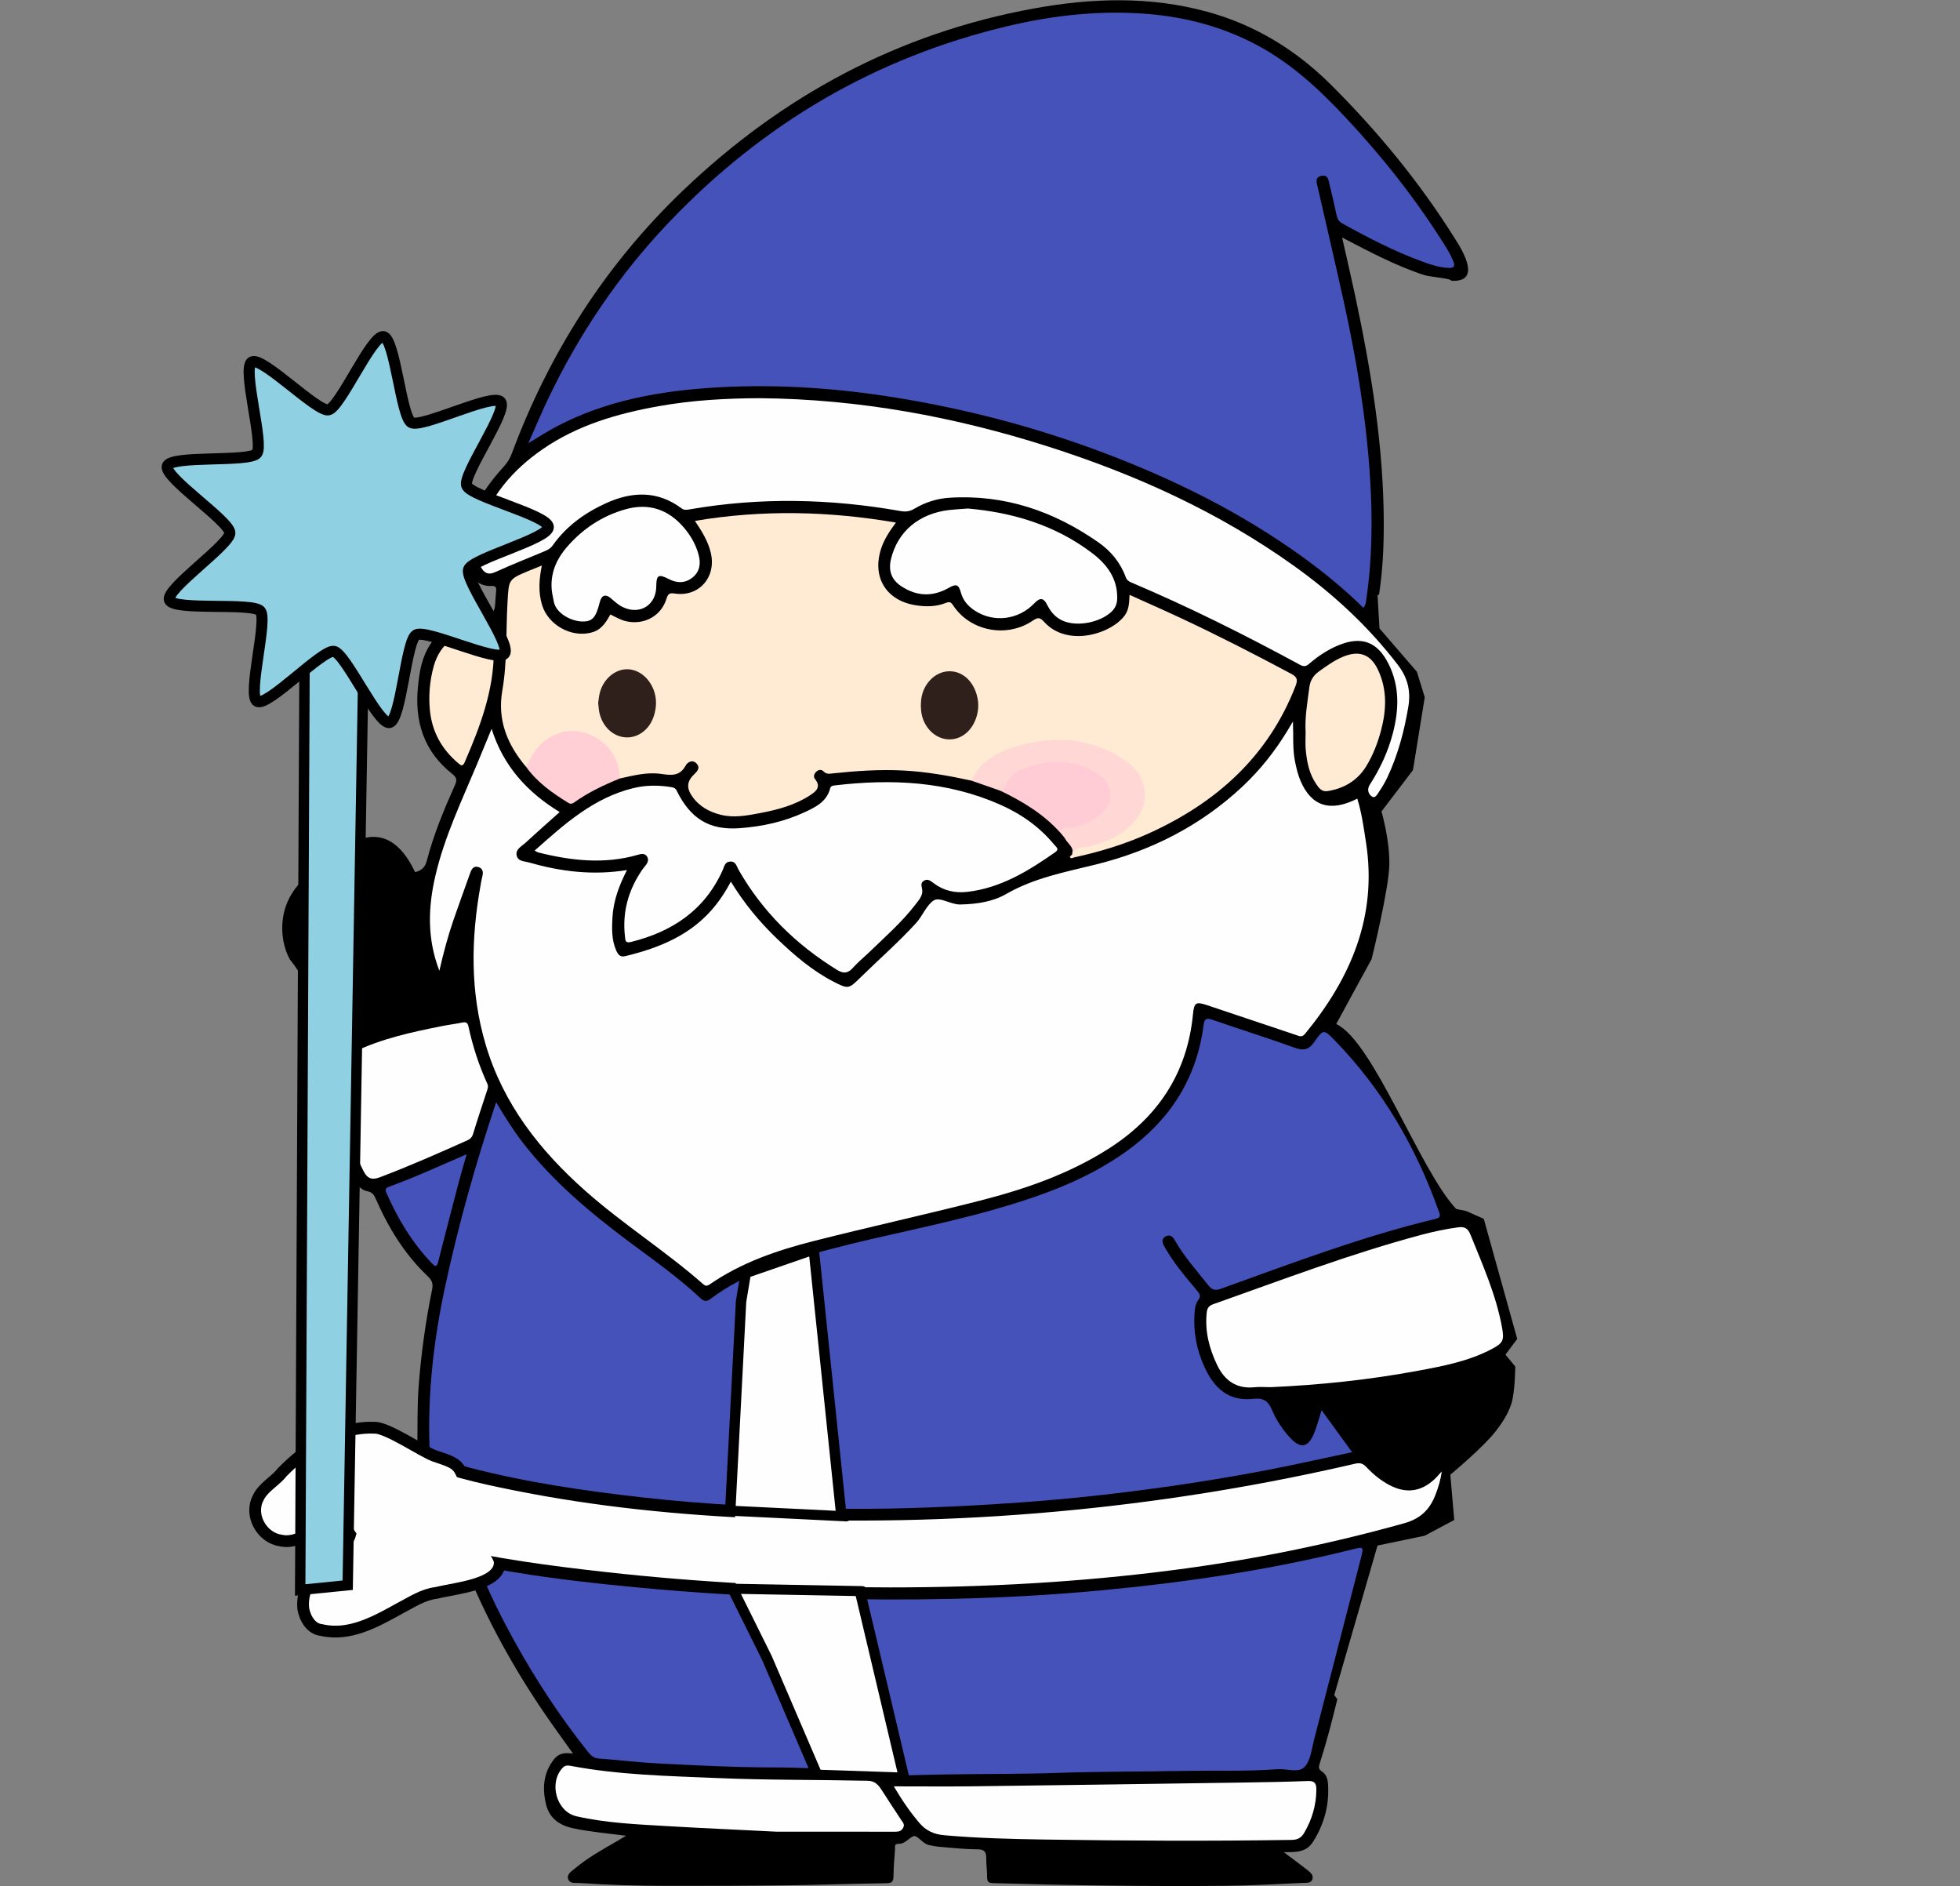
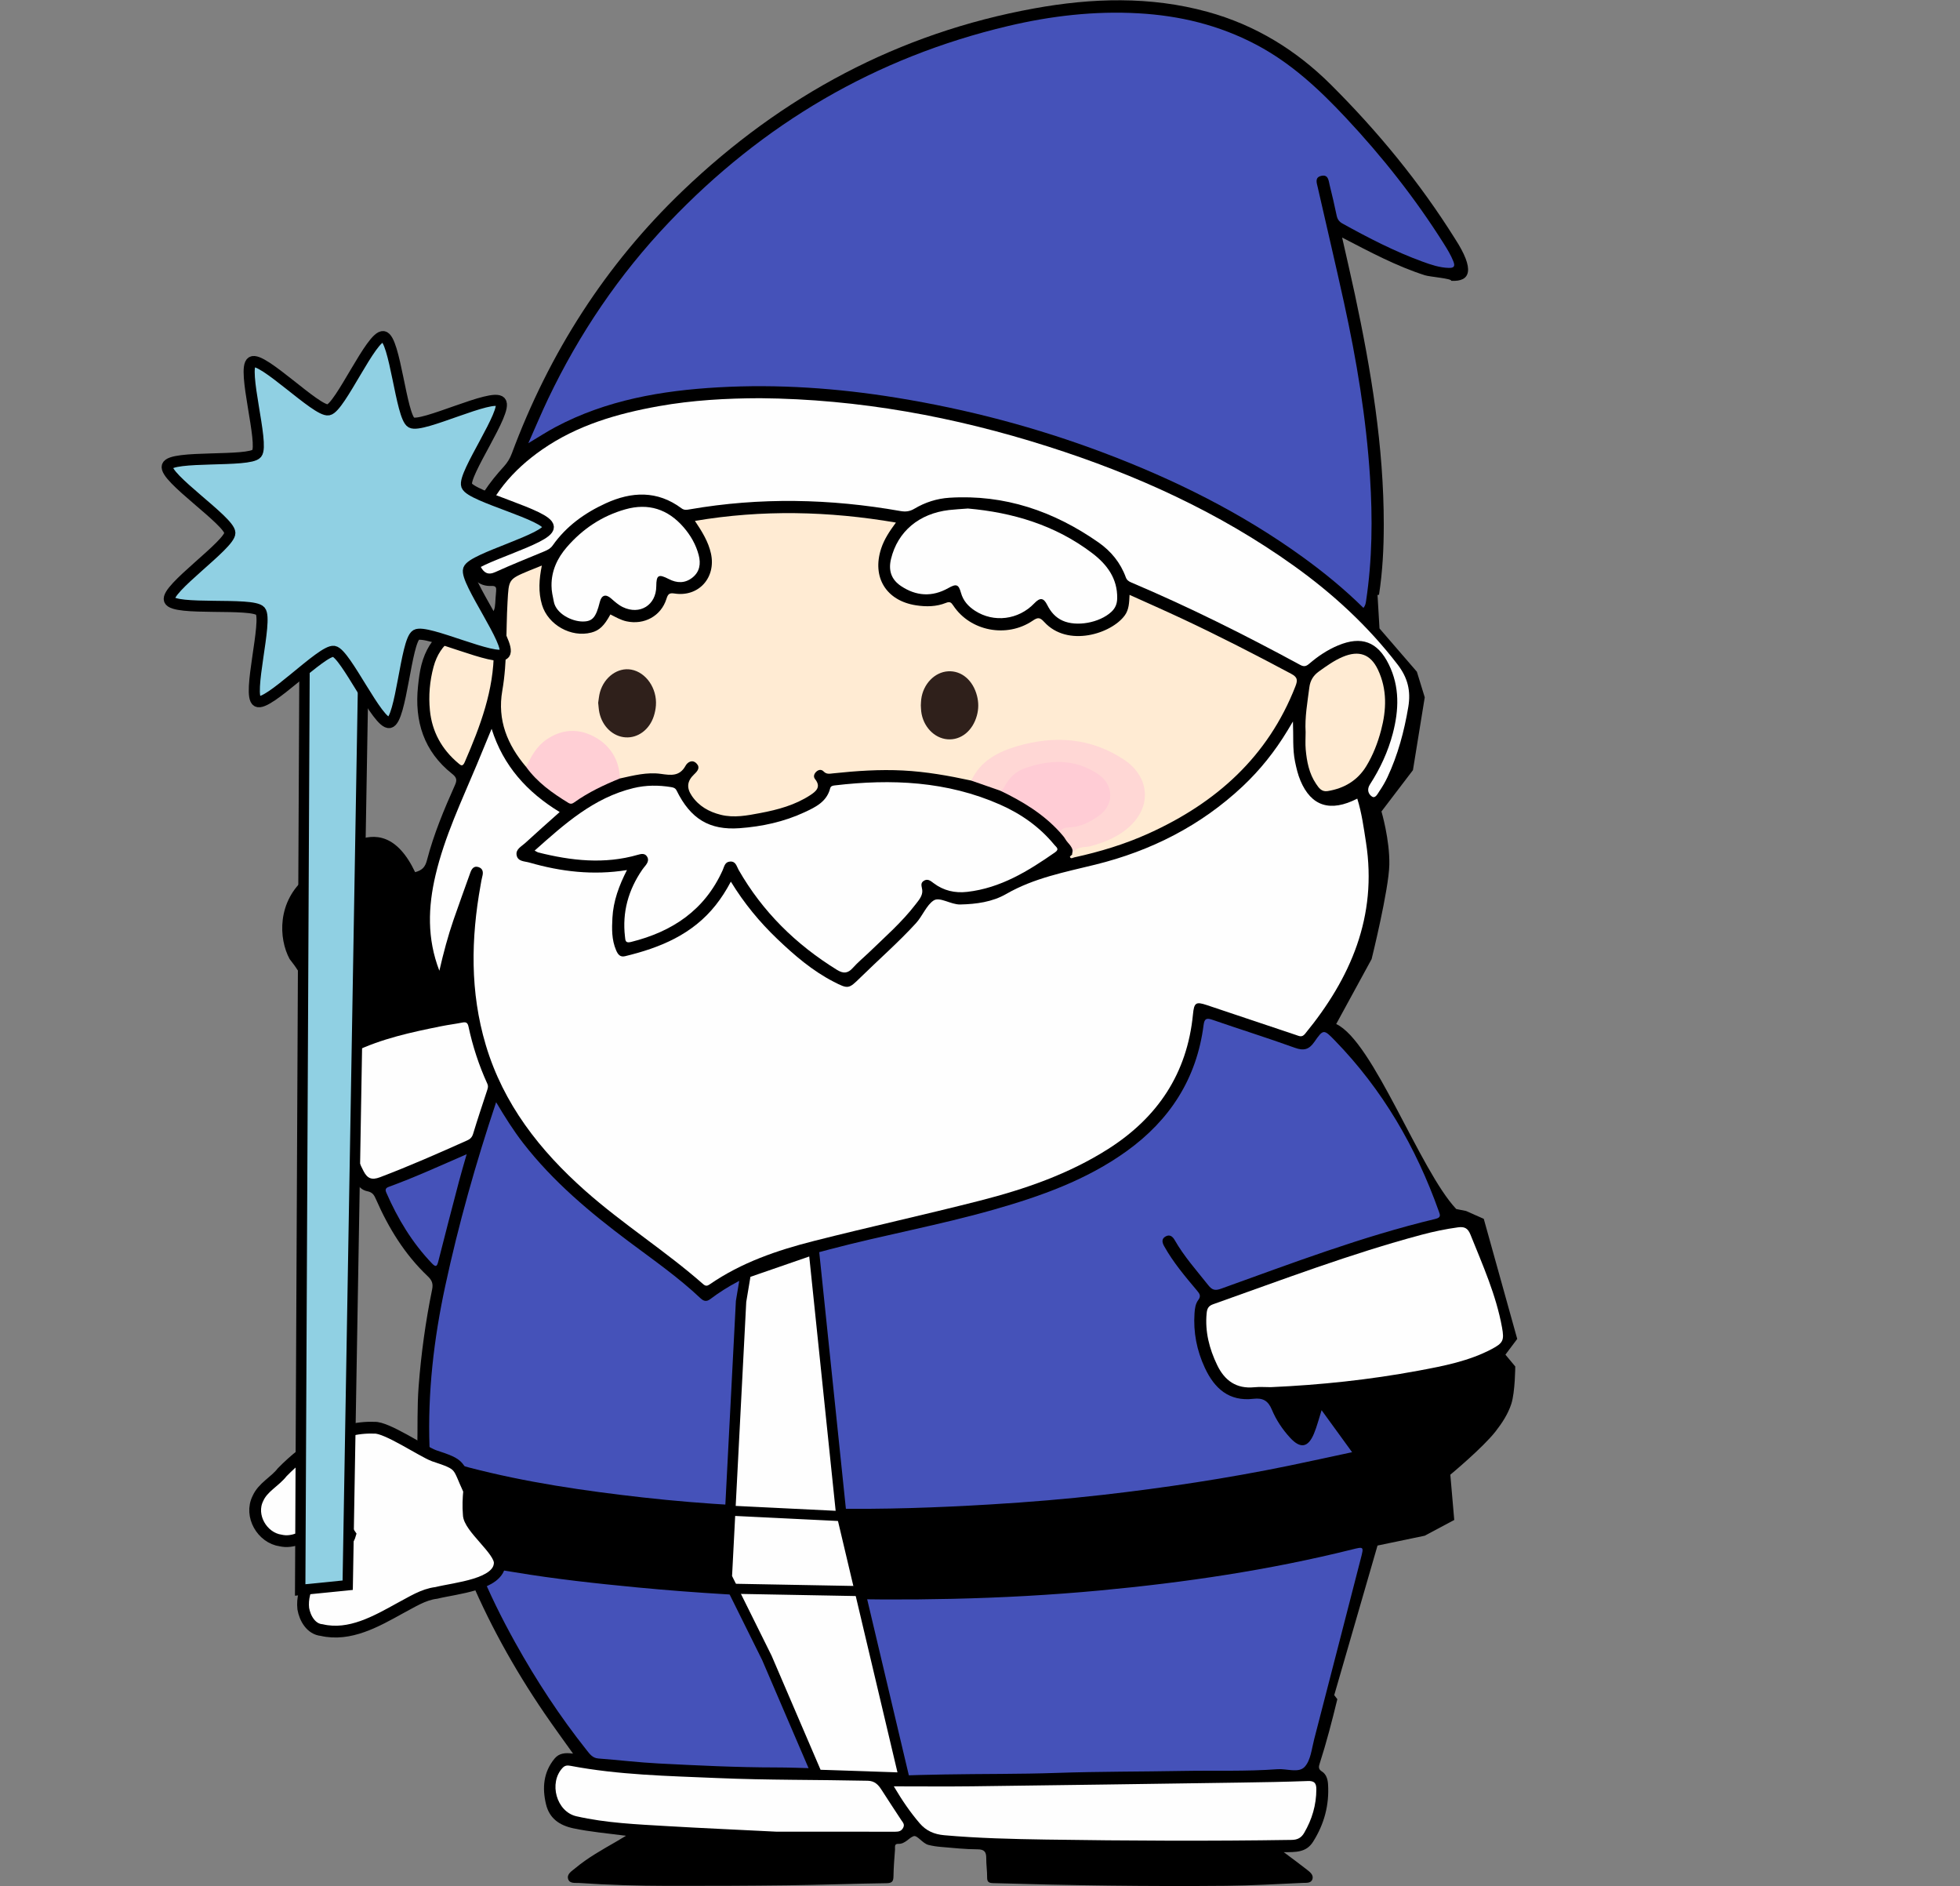
<svg xmlns="http://www.w3.org/2000/svg" xmlns:ns1="http://www.inkscape.org/namespaces/inkscape" xmlns:ns2="http://sodipodi.sourceforge.net/DTD/sodipodi-0.dtd" version="1.1" x="0" y="0" width="1132" height="1089" viewBox="0, 0, 1132, 1089" id="svg2" ns1:version="0.91 r13725" ns2:docname="dedmoroz.svg">
  <rect x="0" y="0" width="1132" height="1089" fill="#808080" stroke="none" />
  <ns2:namedview pagecolor="#ffffff" bordercolor="#666666" borderopacity="1" objecttolerance="10" gridtolerance="10" guidetolerance="10" ns1:pageopacity="0" ns1:pageshadow="2" ns1:window-width="1916" ns1:window-height="1035" id="namedview78" showgrid="false" ns1:zoom="0.59" ns1:cx="515.04932" ns1:cy="44.433572" ns1:window-x="4" ns1:window-y="1" ns1:window-maximized="1" ns1:current-layer="g4238" />
  <defs id="defs4">
    <clipPath id="Clip_1">
      <path d="M0.06,0.15 L1131.66,0.15 L1131.66,1089 L0.06,1089 z" id="path7" />
    </clipPath>
  </defs>
  <g id="Layer_1">
    <g id="g4238" transform="translate(74,0)">
      <g id="g4288">
        <path ns2:nodetypes="ccsccccccccccccccccaccccscccccccccccccccccccccccccccccccccccccccccccccccccccaacccccccczccccccccscccccsssc" ns1:connector-curvature="0" id="path12" d="M 573.492,0.156 C 556.788,0.039 540.046,1.816 523.355,4.846 444.976,19.073 377.709,55.228 320.398,110.064 c -44.734,42.802 -77.22,93.792 -98.795,151.766 -1.068,2.869 -2.548,5.31 -4.605,7.555 -8.15,8.896 -15.132,18.6 -19.389,29.994 -3.445,9.218 -5.189,18.648 -1.59,28.262 2.386,6.374 6.4,11.038 13.902,10.691 2.55,-0.118 2.781,0.989 2.629,2.883 -0.106,1.326 -0.251,2.651 -0.322,3.979 -0.482,9.036 -0.501,8.889 -9.285,10.354 -16.774,2.796 -29.106,11.066 -33.561,28.398 -1.029,4.006 -1.523,8.179 -1.957,12.307 -2.123,20.226 3.355,37.618 19.713,50.572 2.65,2.099 2.916,3.583 1.639,6.445 -6.298,14.114 -12.284,28.38 -16.176,43.371 -1.046,4.03 -2.739,5.832 -6.84,6.957 -20.567,-43.205 -51.072,-5.593 -62.812,2.853 -17.092,13.988 -16.06,35.554 -9.683,47.303 16.644,20.941 3.184,18.73 8.803,25.918 5.919,7.572 24.001,10.479 24.254,15.59 2.689,4.848 -7.842,9.24 -11.094,10.503 -2.875,6.289 0.98,9.131 -1.192,15.714 0.995,6.203 1.867,12.429 3.012,18.604 2.464,13.277 5.937,26.268 12.145,38.35 2.044,3.978 4.143,8.431 9.01,9.408 3.029,0.608 3.914,2.292 4.945,4.648 7.266,16.607 16.635,31.853 29.879,44.41 2.466,2.337 3.231,4.288 2.529,7.709 -3.782,18.434 -6.325,37.047 -7.773,55.832 -0.919,11.927 -0.505,23.857 -0.781,36.16 -0.919,-0.358 -1.544,-0.501 -2.062,-0.818 -5.944,-3.642 -8.602,-2.754 -10.916,3.811 -0.546,1.551 -0.935,3.212 -1.068,4.848 -1.361,16.84 2.896,32.267 11.797,46.521 2.327,3.728 5.583,6.018 9.855,7.023 5.012,1.178 9.96,2.645 15,3.678 3.01,0.618 4.677,1.888 5.924,4.93 11.966,29.168 27.148,56.622 44.904,82.652 5.274,7.732 10.82,15.276 16.531,23.316 -4.412,-0.65 -8.066,-0.31 -10.674,2.85 -6.491,7.86 -7.202,16.99 -4.936,26.41 1.965,8.18 7.794,12.179 15.881,13.879 9.669,2.03 19.496,2.861 30.293,4.291 -2.452,1.47 -3.967,2.399 -5.506,3.289 -8.213,4.74 -16.526,9.341 -23.834,15.461 -1.988,1.67 -5.007,3.339 -4.043,6.289 0.904,2.76 4.225,2.051 6.605,2.221 16.781,1.18 33.595,1.61 50.41,1.65 23.325,0.05 46.654,-0.04 69.977,-0.33 18.978,-0.24 37.95,-0.941 56.928,-1.201 3.19,-0.05 3.913,-1.11 3.959,-4 0.083,-5.15 0.496,-10.309 0.891,-15.449 0.099,-1.29 -0.593,-3.379 1.879,-3.279 3.969,0.17 6.023,-3.44 8.855,-4.43 2.106,-0.74 5.103,4.169 8.58,5.049 2.407,0.61 4.904,0.97 7.383,1.17 6.964,0.58 13.939,1.361 20.91,1.371 4.121,0 5.116,1.599 5.084,5.229 -0.033,3.65 0.55,7.311 0.508,10.971 -0.031,2.68 1.01,3.26 3.527,3.33 44.793,1.31 89.595,1.959 134.404,1.539 14.808,-0.14 29.612,-1.01 44.412,-1.68 2.003,-0.09 4.826,0.34 5.564,-2.26 0.673,-2.38 -1.424,-3.989 -3.09,-5.299 -4.227,-3.34 -8.591,-6.5 -13.482,-10.17 6.79,-0.07 12.9,0.329 16.916,-6.031 6.456,-10.22 9.393,-21.2 8.648,-33.19 -0.18,-2.89 -1.014,-5.801 -3.559,-7.391 -2.143,-1.34 -1.852,-2.77 -1.264,-4.59 3.946,-12.229 7.15,-24.665 10.189,-37.139 l -1.795,-2.348 25,-86.365 27.271,-5.682 17.045,-9.09 L 763.637,851.5 c 0,0 18.713,-15.501 26.137,-25 3.761,-4.812 7.215,-10.096 9.09,-15.908 C 801.085,803.704 801.137,789 801.137,789 l -5.682,-6.819 6.818,-9.09 -19.318,-69.319 -10.228,-4.545 -5.682,-1.136 C 745.935,675.675 719.179,601.293 697.727,591.272 l 20.454,-37.499 c 0,0 9.952,-40.129 10.228,-54.546 0.276,-14.416 -4.546,-30.683 -4.546,-30.683 l 18.182,-23.863 6.818,-42.045 -4.545,-14.773 -21.592,-25 -1.135,-19.318 0.854,-0.131 c 0.008,-0.051 0.011,-0.091 0.019,-0.143 2.062,-13.351 2.729,-26.814 2.734,-40.309 0.017,-45.036 -7.321,-89.158 -16.697,-133.014 -2.301,-10.76 -4.812,-21.473 -7.359,-32.795 16.045,8.314 31.284,16.494 47.809,21.787 2.843,0.91 15.709,1.867 15.187,3.203 11.266,0.647 13.778,-6.467 2.213,-24.287 -20.336,-32.457 -44.493,-61.853 -71.6,-88.877 -20.204,-20.142 -43.866,-34.596 -71.346,-42.15 -16.544,-4.548 -33.21,-6.557 -49.914,-6.674 z" />
        <path style="fill:#fefefe" ns1:connector-curvature="0" d="m 121.682,622.154 c -1.959,-7.834 2.514,-11.75 8.736,-14.749 16.013,-7.716 33.208,-11.403 50.466,-14.868 4.071,-0.817 8.206,-1.322 12.279,-2.136 2.082,-0.416 2.964,0.241 3.402,2.291 2.436,11.397 6.033,22.428 10.879,33.029 0.736,1.61 0.236,2.831 -0.236,4.259 -2.701,8.19 -5.437,16.372 -7.938,24.624 -0.604,1.99 -1.609,3.052 -3.411,3.858 -16.655,7.445 -33.336,14.81 -50.409,21.284 -4.721,1.789 -7.263,0.757 -9.469,-3.515 -6.944,-13.453 -10.44,-27.923 -12.935,-42.699 -0.635,-3.762 -0.919,-7.584 -1.364,-11.378" id="path46" />
        <path ns1:connector-curvature="0" d="m 713.458,351.005 c -10.937,-10.785 -22.761,-20.468 -35.165,-29.433 -35.337,-25.535 -74.029,-44.707 -114.685,-60.067 -38.859,-14.682 -78.853,-25.209 -119.849,-31.86 -34.113,-5.535 -68.478,-7.947 -102.987,-5.989 -32.588,1.849 -64.477,7.32 -93.797,22.859 -4.942,2.619 -9.642,5.695 -15.831,9.381 4.191,-9.425 7.622,-17.647 11.456,-25.677 17.933,-37.549 40.965,-71.618 69.695,-101.795 C 366.528,71.46 431.566,33.142 508.237,15.021 532.961,9.178 558.095,6.242 583.51,7.682 c 23.78,1.346 46.39,6.731 67.87,18.035 20.338,10.704 36.495,25.841 51.862,42.231 21.122,22.528 40.197,46.682 56.679,72.832 2.035,3.229 4.017,6.496 5.453,10.087 1.189,2.977 0.318,3.924 -2.711,3.828 -5.256,-0.166 -10.153,-1.824 -14.987,-3.584 -16.159,-5.884 -31.385,-13.755 -46.395,-22.075 -1.924,-1.067 -2.868,-2.49 -3.311,-4.63 -1.213,-5.858 -2.569,-11.688 -4.016,-17.493 -0.649,-2.604 -0.708,-6.341 -4.917,-5.347 -3.821,0.901 -2.556,4.046 -1.981,6.574 5.05,22.207 10.296,44.371 15.176,66.616 7.275,33.164 12.824,66.589 15.008,100.538 1.544,24.001 1.33,47.896 -2.266,71.712 -0.2,1.321 -0.373,2.617 -1.516,3.999" id="path18" style="fill:#4552b9;fill-opacity:1" />
        <path ns1:connector-curvature="0" d="m 689.285,814.245 c 5.965,8.212 11.61,15.984 17.624,24.263 -12.541,2.682 -24.69,5.367 -36.877,7.869 -35.367,7.263 -71.046,12.63 -106.898,16.738 -21.478,2.461 -43.032,4.218 -64.63,5.522 -31.093,1.879 -62.206,2.969 -93.339,2.439 -36.101,-0.616 -72.147,-2.418 -108.069,-6.464 -33.739,-3.8 -67.267,-8.685 -100.166,-17.256 -6.11,-1.593 -12.061,-3.795 -18.162,-5.432 -3.48,-0.934 -4.57,-2.778 -4.697,-6.36 -1.119,-31.468 2.491,-62.487 9.106,-93.153 7.684,-35.617 17.563,-70.657 29.364,-105.99 5.054,8.485 9.965,16.328 15.647,23.644 17.232,22.184 38.526,39.999 60.853,56.719 14.125,10.578 28.648,20.661 41.522,32.817 1.874,1.77 3.529,2.12 5.691,0.482 20.402,-15.459 44.453,-22.24 68.632,-28.627 31.506,-8.322 63.639,-14.067 94.999,-22.994 27.159,-7.731 53.614,-17.094 76.83,-33.801 25.034,-18.016 40.439,-41.939 44.415,-72.778 0.459,-3.554 1.525,-4.295 4.999,-3.092 15.874,5.496 31.922,10.499 47.719,16.204 5.179,1.871 8.2,1.022 11.279,-3.422 5.153,-7.439 5.442,-7.348 11.807,-0.801 27.517,28.3 46.875,61.58 60.046,98.622 0.767,2.156 1.45,3.598 -1.995,4.423 -42.317,10.136 -82.918,25.607 -123.765,40.286 -3.466,1.245 -5.149,0.8 -7.408,-2.052 -6.717,-8.482 -13.965,-16.555 -19.361,-26.011 -1.263,-2.214 -2.928,-3.4 -5.271,-2.107 -2.454,1.352 -2.003,3.492 -0.823,5.607 5.227,9.369 12.129,17.507 18.986,25.66 1.567,1.864 2.429,3.155 0.692,5.475 -1.598,2.135 -1.954,4.869 -2.14,7.584 -0.759,11.044 1.321,21.548 5.967,31.537 5.529,11.89 13.949,19.535 28.052,17.879 5.371,-0.631 8.473,1.026 10.644,6.254 2.477,5.966 6.136,11.443 10.579,16.267 5.898,6.401 10.347,5.718 13.735,-2.399 1.759,-4.216 2.861,-8.707 4.413,-13.552" id="path20" style="fill:#4552b9;fill-opacity:1" />
        <path style="fill:#fefefe" ns1:connector-curvature="0" d="m 179.752,560.509 c -7.191,-18.664 -6.523,-36.853 -2.22,-55.167 5.242,-22.306 15.087,-42.895 23.872,-63.88 2.756,-6.583 5.452,-13.191 8.526,-20.636 6.752,21.478 20.55,36.611 39.312,48.057 -6.788,6.074 -13.461,11.931 -19.984,17.951 -2.112,1.949 -5.553,3.5 -4.876,6.999 0.711,3.675 4.618,3.423 7.321,4.201 18.251,5.25 36.783,7.513 56.404,4.343 -4.608,8.981 -7.884,17.891 -8.405,27.557 -0.342,6.327 -0.472,12.65 2.1,18.667 0.987,2.309 2.224,4.225 5.175,3.516 20.267,-4.871 38.964,-12.541 52.405,-29.531 3.191,-4.034 5.971,-8.346 8.727,-13.522 7.691,12.562 16.617,23.354 26.806,33.086 9.896,9.452 20.236,18.355 32.499,24.676 8.503,4.383 8.784,4.207 15.428,-2.312 10.699,-10.496 22.019,-20.358 32.151,-31.432 3.831,-4.187 6.12,-10.502 10.265,-13.159 3.543,-2.271 9.88,2.44 15.285,2.329 9.259,-0.19 18.612,-1.467 26.533,-6.031 16.146,-9.303 33.929,-12.639 51.632,-17.009 31.973,-7.892 60.732,-22.401 84.961,-45.144 10.14,-9.52 18.71,-20.307 25.906,-32.199 0.846,-1.398 1.679,-2.805 3.165,-5.29 0.354,8.513 -0.282,15.923 1.215,23.195 0.773,3.756 1.639,7.464 3.13,11.002 6.221,14.756 17.23,18.337 32.813,10.356 2.59,8.313 3.724,16.827 5.038,25.298 6.626,42.691 -8.789,78.342 -35.221,110.522 -1.815,2.21 -3.328,1.284 -5.216,0.648 -17.151,-5.775 -34.311,-11.525 -51.479,-17.251 -6.42,-2.142 -7.363,-1.392 -8.028,5.412 -3.33,34.055 -20.399,59.494 -48.951,77.649 -22.852,14.532 -48.14,23.231 -74.117,29.863 -31.89,8.141 -64.057,15.197 -95.959,23.296 -21.144,5.368 -41.754,12.414 -59.979,24.968 -1.402,0.966 -2.373,1.245 -3.861,-0.064 -21.779,-19.152 -46.427,-34.674 -68.137,-53.931 -26.232,-23.269 -47.262,-50.032 -57.445,-84.217 -9.1,-30.545 -8.567,-61.402 -2.945,-92.419 0.297,-1.636 0.529,-3.293 0.968,-4.891 0.661,-2.401 0.338,-4.506 -2.175,-5.342 -2.63,-0.875 -3.933,0.892 -4.742,3.168 -3.222,9.072 -6.553,18.106 -9.69,27.208 -3.247,9.421 -5.811,19.05 -8.207,29.46" id="path22" />
        <path ns1:connector-curvature="0" d="m 420.191,1020.91 c -16.081,0.86 -31.005,-0.38 -45.935,-0.38 -22.647,-0.01 -45.261,-1.13 -67.865,-2.29 -11.619,-0.59 -23.193,-2.01 -34.801,-2.88 -3.332,-0.25 -4.936,-2.51 -6.677,-4.7 -15.585,-19.594 -29.254,-40.47 -41.411,-62.346 -7.764,-13.969 -14.87,-28.255 -21.17,-43.752 7.303,1.134 14.083,2.118 20.839,3.248 23.464,3.925 47.091,6.498 70.76,8.766 34.469,3.302 69.004,5.239 103.62,6.296 26.156,0.799 52.305,0.895 78.436,0.305 28.435,-0.643 56.86,-2.177 85.198,-4.823 49.058,-4.581 97.705,-11.736 145.575,-23.652 7.025,-1.749 6.97,-1.767 5.154,5.27 -8.978,34.771 -17.888,69.56 -26.921,104.318 -1.419,5.46 -1.981,12.02 -5.425,15.83 -3.509,3.87 -10.357,1.02 -15.724,1.42 -18.122,1.36 -36.289,0.66 -54.433,1 -24.31,0.45 -48.637,0.31 -72.933,1.14 -21.649,0.75 -43.295,0.51 -64.94,0.9 -9.483,0.17 -18.969,0.36 -28.442,0.81 -3.743,0.17 -6.662,-0.96 -9.564,-3.23 -15.248,-11.93 -29.656,-24.743 -42.516,-39.248 -0.884,-0.998 -1.819,-1.95 -2.703,-2.947 -1.649,-1.862 -3.758,-2.657 -5.709,-1.012 -2.092,1.764 -1.215,3.937 0.421,5.687 6.592,7.054 12.835,14.44 20.094,20.86 5.469,4.83 10.843,9.78 17.072,15.41" id="path24" style="fill:#4552b9;fill-opacity:1" />
        <path style="fill:#fefefe;fill-opacity:1;fill-rule:evenodd;stroke:#000000;stroke-width:6;stroke-linecap:butt;stroke-linejoin:miter;stroke-miterlimit:4;stroke-dasharray:none;stroke-opacity:1" d="m 395.971,721.427 15.662,150.78 36.523,154.299 -50.245,-1.697 -28.993,-67.531 -23.147,-46.652 8.233,-159.164 2.744,-16.465 z" id="path4232" ns1:connector-curvature="0" ns2:nodetypes="ccccccccc" />
        <path style="fill:#ffebd3" ns1:connector-curvature="0" d="m 486.953,450.712 c -12.996,-2.823 -26.043,-5.136 -39.382,-5.825 -13.528,-0.7 -26.941,0.229 -40.357,1.646 -1.966,0.208 -3.819,0.695 -5.529,-1.093 -1.338,-1.398 -3.112,-1.046 -4.436,0.336 -1.132,1.182 -1.582,2.74 -0.497,4.091 3.608,4.486 0.606,7.037 -2.753,9.236 -8.792,5.757 -18.754,8.437 -28.923,10.354 -7.51,1.416 -15.077,2.919 -22.747,1.017 -6.833,-1.694 -12.706,-4.988 -16.744,-10.915 -3.19,-4.683 -2.783,-8.561 1.308,-12.454 2.014,-1.917 3.682,-3.898 1.38,-6.287 -2.392,-2.482 -5.164,-0.8 -6.316,1.303 -3.431,6.267 -8.471,5.535 -14.264,4.715 -7.996,-1.131 -15.845,0.932 -23.639,2.641 -1.897,-2.108 -1.695,-4.968 -2.644,-7.423 -3.822,-9.887 -10.377,-16.685 -21.202,-18.154 -11.261,-1.528 -19.651,3.272 -25.704,12.665 -1.402,2.176 -1.854,5.095 -4.629,6.266 -10.808,-12.716 -16.739,-27.036 -13.782,-43.985 2.964,-16.984 2.042,-34.171 3.032,-51.254 0.755,-13.036 0.416,-13.061 12.375,-18.051 2.296,-0.958 4.616,-1.859 7.443,-2.994 -1.582,7.795 -2.134,15.272 0.098,22.698 3.469,11.543 16.818,19.062 28.494,15.995 4.591,-1.206 7.394,-3.842 11,-10.464 3.028,1.52 5.962,3.268 9.385,3.998 10.13,2.16 19.805,-3.028 22.94,-12.847 0.843,-2.641 1.441,-3.749 4.636,-3.244 13.941,2.207 24.185,-9.115 21.116,-23.09 -1.487,-6.769 -5.07,-12.571 -9.259,-18.822 38.877,-6.567 77.196,-5.687 116.089,0.956 -3.647,4.949 -6.753,9.581 -8.532,15.015 -5.424,16.56 2.912,30.153 20.212,32.776 5.858,0.888 11.661,0.807 17.185,-1.402 2.252,-0.901 3.02,-0.349 4.253,1.522 9.763,14.809 30.863,18.91 45.839,8.773 2.895,-1.959 4.124,-2.114 6.669,0.692 13.506,14.891 38.927,6.842 46.601,-3.848 2.347,-3.269 2.5,-7.145 2.707,-11.787 10.304,4.661 20.289,9.05 30.164,13.674 21.369,10.005 42.347,20.783 63.163,31.895 3.684,1.967 3.884,3.615 2.485,7.206 -15.864,40.711 -45.8,67.339 -84.727,84.968 -13.815,6.256 -28.28,10.642 -43.093,13.862 -0.793,0.172 -1.916,1.106 -2.422,-0.321 -0.095,-0.267 0.836,-0.897 1.294,-1.359 -0.026,-4.077 3.009,-4.657 6.015,-5.232 9.126,-1.745 17.503,-5.137 24.867,-10.93 11.919,-9.376 12.837,-23.438 2.206,-34.135 -5.059,-5.09 -11.261,-8.337 -17.916,-10.506 -15.949,-5.197 -32.015,-5.346 -48.03,-0.061 -9.203,3.038 -17.34,7.605 -22.827,15.965 -0.645,0.982 -1.414,1.856 -2.602,2.218" id="path26" />
        <path style="fill:#fefefe" ns1:connector-curvature="0" d="m 365.138,229.924 c 56.865,0.51 112.14,10.683 166.169,27.899 50.628,16.133 98.628,37.863 142.038,68.918 22.594,16.163 42.807,34.808 59.824,56.942 5.862,7.624 7.761,15.203 6.188,24.56 -2.359,14.03 -5.985,27.589 -12.008,40.471 -1.331,2.847 -2.948,5.593 -4.723,8.187 -1.014,1.481 -2.299,4.337 -4.259,3.023 -2.041,-1.367 -3.081,-4.015 -1.169,-6.972 5.899,-9.122 10.454,-18.904 13.216,-29.444 3.55,-13.542 4.06,-26.96 -2.329,-39.919 -6.451,-13.083 -15.744,-16.55 -29.241,-10.929 -6.196,2.58 -11.726,6.304 -16.79,10.657 -1.776,1.528 -3.078,1.716 -5.169,0.581 -31.84,-17.274 -64.217,-33.458 -97.587,-47.598 -1.446,-0.612 -2.519,-1.377 -3.089,-2.952 -3.05,-8.427 -8.578,-15.128 -15.768,-20.152 -25.822,-18.041 -54.245,-27.808 -86.101,-25.796 -7.225,0.456 -14.074,2.661 -20.281,6.368 -2.664,1.591 -5.101,1.825 -8.017,1.31 -40.512,-7.156 -81.084,-8.022 -121.715,-0.967 -1.622,0.281 -3.101,0.603 -4.708,-0.596 -13.967,-10.423 -28.848,-9.737 -43.848,-2.856 -12.093,5.547 -22.753,13.189 -30.539,24.245 -1.259,1.787 -2.872,2.63 -4.713,3.4 -9.5,3.967 -19.085,7.749 -28.447,12.02 -4.322,1.971 -6.641,0.286 -8.483,-3.14 -3.556,-6.612 -3.047,-13.562 -0.918,-20.38 6.322,-20.24 19.428,-35.429 36.525,-47.281 20.241,-14.032 43.353,-20.725 67.267,-24.995 19.394,-3.464 38.998,-4.56 58.675,-4.604" id="path28" />
        <path style="fill:#fefefe" ns1:connector-curvature="0" d="m 234.781,491.142 c 17.293,-15.399 34.124,-30.532 57.063,-36.091 7.232,-1.752 14.503,-1.766 21.814,-0.562 1.374,0.226 2.431,0.571 3.138,2.008 7.996,16.272 18.902,22.971 36.333,21.706 13,-0.943 25.686,-3.685 37.579,-9.229 6.341,-2.956 12.777,-6.026 14.752,-13.768 0.35,-1.375 1.447,-1.564 2.684,-1.711 32.699,-3.865 64.803,-2.437 95.453,11.086 12.17,5.37 22.865,12.894 31.377,23.265 1.026,1.25 3.096,2.403 0.405,4.276 -15.51,10.804 -31.44,20.666 -50.8,22.854 -7.025,0.795 -13.579,-0.672 -19.307,-4.999 -1.78,-1.344 -3.498,-2.85 -5.787,-1.356 -2.147,1.401 -1.044,3.286 -0.831,5.292 0.351,3.298 -2.018,5.878 -3.922,8.354 -7.853,10.215 -17.533,18.676 -26.754,27.574 -3.116,3.006 -6.511,5.755 -9.373,8.981 -2.925,3.299 -5.529,3.451 -9.235,1.162 -23.672,-14.618 -42.933,-33.508 -56.798,-57.747 -1.173,-2.05 -1.576,-5.031 -4.963,-4.77 -3.032,0.234 -3.328,2.989 -4.226,4.985 -10.406,23.112 -29.092,35.519 -52.969,41.45 -3.341,0.83 -3.209,-0.994 -3.449,-3.037 -1.67,-14.191 1.945,-27.02 9.981,-38.705 0.565,-0.822 1.218,-1.584 1.842,-2.364 1.339,-1.674 2.172,-3.541 0.751,-5.448 -1.295,-1.739 -3.23,-1.338 -5.046,-0.81 -19.355,5.619 -38.533,3.464 -57.646,-1.331 -0.461,-0.116 -0.87,-0.44 -2.066,-1.065" id="path34" />
        <path style="fill:#fefefe" ns1:connector-curvature="0" d="m 659.926,800.954 c -3.162,0 -6.35,-0.262 -9.482,0.048 -10.393,1.031 -17.158,-3.842 -21.477,-12.826 -4.538,-9.442 -7.091,-19.3 -6.068,-29.888 0.239,-2.471 0.892,-4.2 3.667,-5.183 39.921,-14.142 79.528,-29.217 120.513,-40.166 6.916,-1.847 13.914,-3.307 21.015,-4.272 3.515,-0.478 5.615,0.321 7.151,4.146 7.057,17.576 14.849,34.875 18.253,53.685 1.324,7.317 0.706,8.94 -5.887,12.424 -13.273,7.014 -27.861,9.808 -42.404,12.512 -28.185,5.241 -56.633,8.251 -85.281,9.52" id="path36" />
        <path style="fill:#fefefe" ns1:connector-curvature="0" d="m 442.229,1031.45 c 15.922,0 30.669,0.15 45.412,-0.03 51.754,-0.65 103.506,-1.4 155.258,-2.16 12.808,-0.18 25.619,-0.41 38.418,-0.89 3.798,-0.15 4.945,1.21 4.94,4.79 -0.012,9.06 -2.483,17.35 -7.007,25.12 -1.633,2.81 -3.768,4.04 -7.243,4.09 -47.277,0.74 -94.555,0.51 -141.825,-0.2 -19.604,-0.3 -39.231,-0.77 -58.8,-2.5 -5.861,-0.52 -10.479,-2.53 -14.268,-6.96 -5.286,-6.18 -9.884,-12.82 -14.885,-21.26" id="path40" />
        <path style="fill:#fefefe" ns1:connector-curvature="0" d="m 485.035,293.621 c 25.594,2.254 50.37,9.478 71.806,25.8 8.446,6.432 14.606,14.557 14.399,26.036 -0.057,3.2 -1.061,5.718 -3.459,7.912 -6.794,6.216 -19.959,8.667 -28.091,4.993 -4.118,-1.86 -6.855,-5.059 -8.87,-9.08 -2.119,-4.228 -4.165,-4.375 -7.505,-0.875 -9.057,9.491 -23.312,11.283 -34.173,4.265 -3.882,-2.509 -6.845,-5.75 -8.121,-10.348 -1.385,-4.987 -2.68,-5.373 -7.378,-2.735 -9.309,5.228 -18.509,4.653 -27.266,-1.202 -5.665,-3.788 -7.378,-9.057 -5.764,-15.68 3.854,-15.82 16.143,-26.186 33.548,-28.218 3.296,-0.385 6.619,-0.536 10.874,-0.868" id="path42" />
        <path style="fill:#fefefe" ns1:connector-curvature="0" d="m 374.234,1057.61 c -20.962,-1.1 -41.905,-1.95 -62.827,-3.2 -17.59,-1.04 -35.246,-1.76 -52.509,-5.69 -11.544,-2.63 -16.129,-19.32 -7.943,-27.98 1.373,-1.45 2.814,-1.47 4.525,-1.15 27.896,5.3 56.184,5.84 84.427,7.05 29.097,1.25 58.218,0.95 87.324,1.58 3.904,0.09 5.981,2.24 7.848,5.14 3.773,5.87 7.598,11.71 11.437,17.54 0.9,1.36 2.153,2.46 1.128,4.43 -1.022,1.96 -2.528,2.31 -4.512,2.31 -22.966,-0.04 -45.932,-0.03 -68.898,-0.03" id="path44" />
        <path style="fill:#fefefe" ns1:connector-curvature="0" d="m 244.528,338.17 c -0.079,-8.6 3.367,-15.91 8.809,-22.21 9.107,-10.545 20.36,-18.07 33.823,-21.873 13.314,-3.761 24.59,-0.111 33.635,10.325 4.078,4.704 7.135,10.025 8.733,16.066 1.327,5.016 0.632,9.697 -3.68,13.078 -4.233,3.319 -8.863,3.227 -13.556,0.809 -5.986,-3.085 -7.226,-2.367 -7.253,4.131 -0.047,10.925 -9.515,16.804 -19.375,12.025 -2.573,-1.248 -4.643,-3.157 -6.779,-5.022 -3.093,-2.7 -5.483,-1.852 -6.461,2.095 -2.209,8.925 -4.218,11.321 -9.996,11.261 -6.325,-0.065 -15.193,-4.529 -16.542,-11.348 -0.614,-3.107 -1.37,-6.155 -1.358,-9.337" id="path50" />
        <path style="fill:#ffebd3" ns1:connector-curvature="0" d="m 680.061,422.762 c -0.521,-8.706 1.059,-17.232 2.142,-25.813 0.515,-4.08 2.347,-6.992 5.681,-9.364 4.345,-3.092 8.641,-6.203 13.583,-8.295 9.37,-3.967 16.108,-1.593 20.347,7.35 5.429,11.454 4.958,23.212 1.816,35.079 -1.921,7.255 -4.627,14.268 -8.53,20.666 -5.052,8.283 -12.749,12.83 -22.291,14.394 -3.558,0.584 -5.163,-1.897 -6.718,-4.198 -4.032,-5.964 -5.343,-12.843 -5.979,-19.837 -0.3,-3.302 -0.051,-6.653 -0.051,-9.982" id="path54" />
        <path style="fill:#ffd7d5" ns1:connector-curvature="0" d="m 486.953,450.712 c 5.328,-11.37 15.404,-16.635 26.622,-19.897 21.507,-6.256 42.343,-4.866 61.461,7.708 14.041,9.236 16.317,25.233 5.04,37.07 -6.466,6.787 -15.073,10.58 -24.259,12.991 -3.696,0.97 -8.617,-0.169 -10.577,4.809 1.322,-4.097 -2.35,-6.03 -3.919,-8.846 -0.841,-1.51 -2.165,-2.752 -3.271,-4.115 0.32,-4.156 3.931,-3.597 6.372,-3.986 5.406,-0.863 10.24,-2.855 14.636,-5.981 9.145,-6.503 9.108,-17.123 -0.427,-22.906 -13.746,-8.337 -28.095,-7.913 -42.473,-1.596 -3.574,1.57 -6.053,4.584 -8.27,7.77 -0.989,1.42 -1.7,3.407 -4.11,2.836 -5.608,-1.952 -11.217,-3.904 -16.825,-5.857" id="path56" />
        <path style="fill:#ffebd3" ns1:connector-curvature="0" d="m 211.21,375.552 c 0.073,22.983 -7.848,43.843 -16.792,64.47 -1.27,2.928 -2.284,1.894 -3.85,0.572 -9.452,-7.979 -15.041,-18.096 -16.268,-30.387 -0.847,-8.483 -0.116,-16.958 2.109,-25.209 3.78,-14.02 14.149,-20.185 27.524,-22.483 7.471,-1.283 7.478,-1.172 7.285,6.558 -0.053,2.158 -0.008,4.319 -0.008,6.479" id="path58" />
        <path style="fill:#ffccd5" ns1:connector-curvature="0" d="m 503.778,456.569 c 1.147,-0.45 1.844,-1.308 2.398,-2.392 2.515,-4.923 6.325,-8.646 11.487,-10.485 14.518,-5.17 28.834,-5.744 42.333,3.138 9.455,6.222 9.706,17.921 0.465,24.337 -4.766,3.309 -9.783,6.049 -15.887,6.51 -2.171,0.163 -5.156,-0.012 -6.524,2.755 -9.612,-10.557 -21.565,-17.751 -34.272,-23.863" id="path60" />
        <path style="fill:#ffcfd5" ns1:connector-curvature="0" d="m 229.875,442.831 c 2.878,-5.974 5.866,-11.725 11.624,-15.726 8.808,-6.121 18.234,-6.614 27.224,-1.981 9.453,4.871 14.923,13.274 15.331,24.353 -9.197,3.731 -18.143,7.943 -26.263,13.733 -1.105,0.787 -2.055,1.281 -3.541,0.372 -9.22,-5.647 -17.958,-11.826 -24.375,-20.751" id="path62" />
        <path ns1:connector-curvature="0" d="m 195.526,666.449 c -1.656,5.834 -3.124,10.693 -4.412,15.6 -4.047,15.418 -8.084,30.84 -11.978,46.296 -0.71,2.818 -1.358,3.545 -3.616,1.193 -11.439,-11.918 -19.803,-25.801 -26.383,-40.852 -0.751,-1.719 -0.536,-2.687 1.374,-3.386 14.945,-5.464 29.428,-12.065 45.015,-18.851" id="path64" style="fill:#4552b9;fill-opacity:1" />
        <path style="fill:#2f201b" ns1:connector-curvature="0" d="m 457.829,407.283 c 0.067,-1.161 0.083,-2.326 0.222,-3.476 1.068,-8.82 7.764,-15.768 15.576,-16.194 7.813,-0.426 14.387,5.262 16.658,14.231 0.962,3.804 0.95,7.504 -0.077,11.285 -2.403,8.851 -9.231,14.402 -17.052,13.737 -7.671,-0.652 -14.096,-7.487 -15.108,-16.104 -0.135,-1.151 -0.145,-2.317 -0.219,-3.479" id="path72" />
        <path style="fill:#2f201b" ns1:connector-curvature="0" d="m 271.476,405.785 c 0.319,-1.94 0.466,-4.119 1.051,-6.174 2.504,-8.79 10.381,-14.383 18.07,-12.971 8.519,1.563 14.937,10.799 14.232,20.685 -0.151,2.126 -0.597,4.285 -1.267,6.309 -2.561,7.742 -9.155,12.577 -16.276,12.119 -7.241,-0.466 -13.399,-6.251 -15.127,-14.331 -0.38,-1.775 -0.447,-3.617 -0.683,-5.637" id="path74" />
        <path style="fill:#fefefe;fill-opacity:1;fill-rule:evenodd;stroke:#000000;stroke-width:6.8;stroke-linecap:butt;stroke-linejoin:miter;stroke-miterlimit:4;stroke-dasharray:none;stroke-opacity:1" d="m 196.983,860.679 c -6.952,-14.98 -3.917,-14.749 -20.341,-20.144 -6.827,-2.561 -27.513,-16.631 -34.441,-16.151 -20.77,-0.858 -39.267,11.447 -53.243,25.72 -4.253,5.48 -11.124,8.57 -14.003,15.124 -4.991,9.928 2.399,22.751 13.191,24.272 7.026,1.598 13.36,-2.338 19.478,-5.058 6.211,-1.367 16.652,-4.986 20.611,1.568 -1.693,6.113 -8.61,8.383 -12.541,12.881 -7.915,7.833 -15.838,18.199 -14.534,29.984 0.967,5.531 4.48,11.771 10.626,12.331 16.238,3.762 31.597,-5.076 45.295,-12.633 6.734,-3.504 13.274,-7.924 20.956,-8.839 11.213,-2.765 36.145,-4.707 36.601,-17.143 0.362,-7.495 -17.925,-20.686 -17.887,-28.188 -0.389,-4.568 -0.201,-9.166 0.232,-13.724 z" id="path4211" ns1:connector-curvature="0" ns2:nodetypes="cccccccccccccccc" />
-         <path style="fill:#fefefe" ns1:connector-curvature="0" d="m 758.665,849.605 c -0.63,5.06 -1.958,9.131 -3.485,13.165 -3.243,8.567 -8.492,14.038 -18.011,16.709 -43.807,12.287 -88.233,21.227 -133.33,27.073 -54.399,7.051 -109.042,10.028 -163.857,10.025 -54.966,-0.002 -109.794,-2.805 -164.439,-8.908 -31.759,-3.547 -63.401,-7.711 -94.565,-15.08 -6.88,-1.628 -11.138,-5.26 -13.867,-11.44 -5.033,-11.394 -8.457,-23.086 -7.219,-35.738 0.22,-2.251 0.284,-3.902 3.512,-2.354 18.599,8.924 38.61,13.271 58.645,17.318 48.069,9.71 96.727,14.511 145.669,16.522 60.129,2.471 120.138,0.774 180.048,-5.21 54.215,-5.416 107.843,-14.222 160.896,-26.547 2.93,-0.68 4.592,-0.066 6.467,1.924 4.012,4.258 8.501,7.96 13.756,10.64 9.386,4.787 17.963,3.591 25.657,-3.639 1.308,-1.229 2.447,-2.636 4.123,-4.46" id="path30" />
        <path ns1:connector-curvature="0" id="path4226" d="m 102.118,333.536 -2.744,584.518 27.442,-2.744 10.977,-642.146 -32.931,8.233 z" style="fill:#90d0e3;fill-opacity:1;fill-rule:evenodd;stroke:#000000;stroke-width:6;stroke-linecap:butt;stroke-linejoin:miter;stroke-miterlimit:4;stroke-dasharray:none;stroke-opacity:1" />
        <path ns2:type="star" style="opacity:1;fill:#90d0e3;fill-opacity:1;stroke:#000000;stroke-width:6.4;stroke-linecap:butt;stroke-linejoin:bevel;stroke-miterlimit:4;stroke-dasharray:none;stroke-opacity:1" id="path4230" ns2:sides="9" ns2:cx="129.56055" ns2:cy="306.09421" ns2:r1="113.14687" ns2:r2="70.815811" ns2:arg1="0.68231656" ns2:arg2="1.0245962" ns1:flatsided="false" ns1:rounded="0.13" ns1:randomized="0" d="m 217.375,377.444 c -4.241,5.292 -45.211,-14.321 -51.03,-10.837 -5.898,3.531 -8.637,49.244 -15.377,50.591 -6.65,1.328 -25.429,-40.031 -32.125,-41.103 -6.787,-1.086 -38.27,32.172 -44.299,28.87 -5.948,-3.257 6.252,-47.011 1.811,-52.137 -4.501,-5.195 -49.996,0.046 -52.492,-6.359 -2.463,-6.319 35.007,-31.994 34.9,-38.775 -0.109,-6.873 -38.329,-32.102 -36.124,-38.613 2.175,-6.424 47.382,-2.006 51.659,-7.27 4.335,-5.335 -8.727,-49.229 -2.853,-52.799 5.795,-3.523 37.587,28.92 44.246,27.637 6.75,-1.301 24.958,-43.321 31.753,-42.28 6.704,1.026 10.204,46.314 16.13,49.612 6.007,3.342 46.965,-17.143 51.502,-11.978 4.476,5.095 -21.954,42.038 -19.534,48.373 2.453,6.421 46.997,17.057 47.152,23.929 0.153,6.78 -43.839,18.091 -46.057,24.5 -2.249,6.496 25.038,43.275 20.739,48.639 z" ns1:transform-center-x="-2.1523146" ns1:transform-center-y="-1.5359439" />
        <path style="fill:none;fill-rule:evenodd;stroke:#000000;stroke-width:5.8;stroke-linecap:round;stroke-linejoin:round;stroke-miterlimit:4;stroke-dasharray:none;stroke-opacity:1" d="m 345.401,872.154 69.371,3.396" id="path4234" ns1:connector-curvature="0" />
        <path style="fill:none;fill-rule:evenodd;stroke:#000000;stroke-width:5.8;stroke-linecap:round;stroke-linejoin:round;stroke-miterlimit:4;stroke-dasharray:none;stroke-opacity:1" d="m 344.915,917.27 79.073,1.455" id="path4236" ns1:connector-curvature="0" />
      </g>
    </g>
  </g>
</svg>